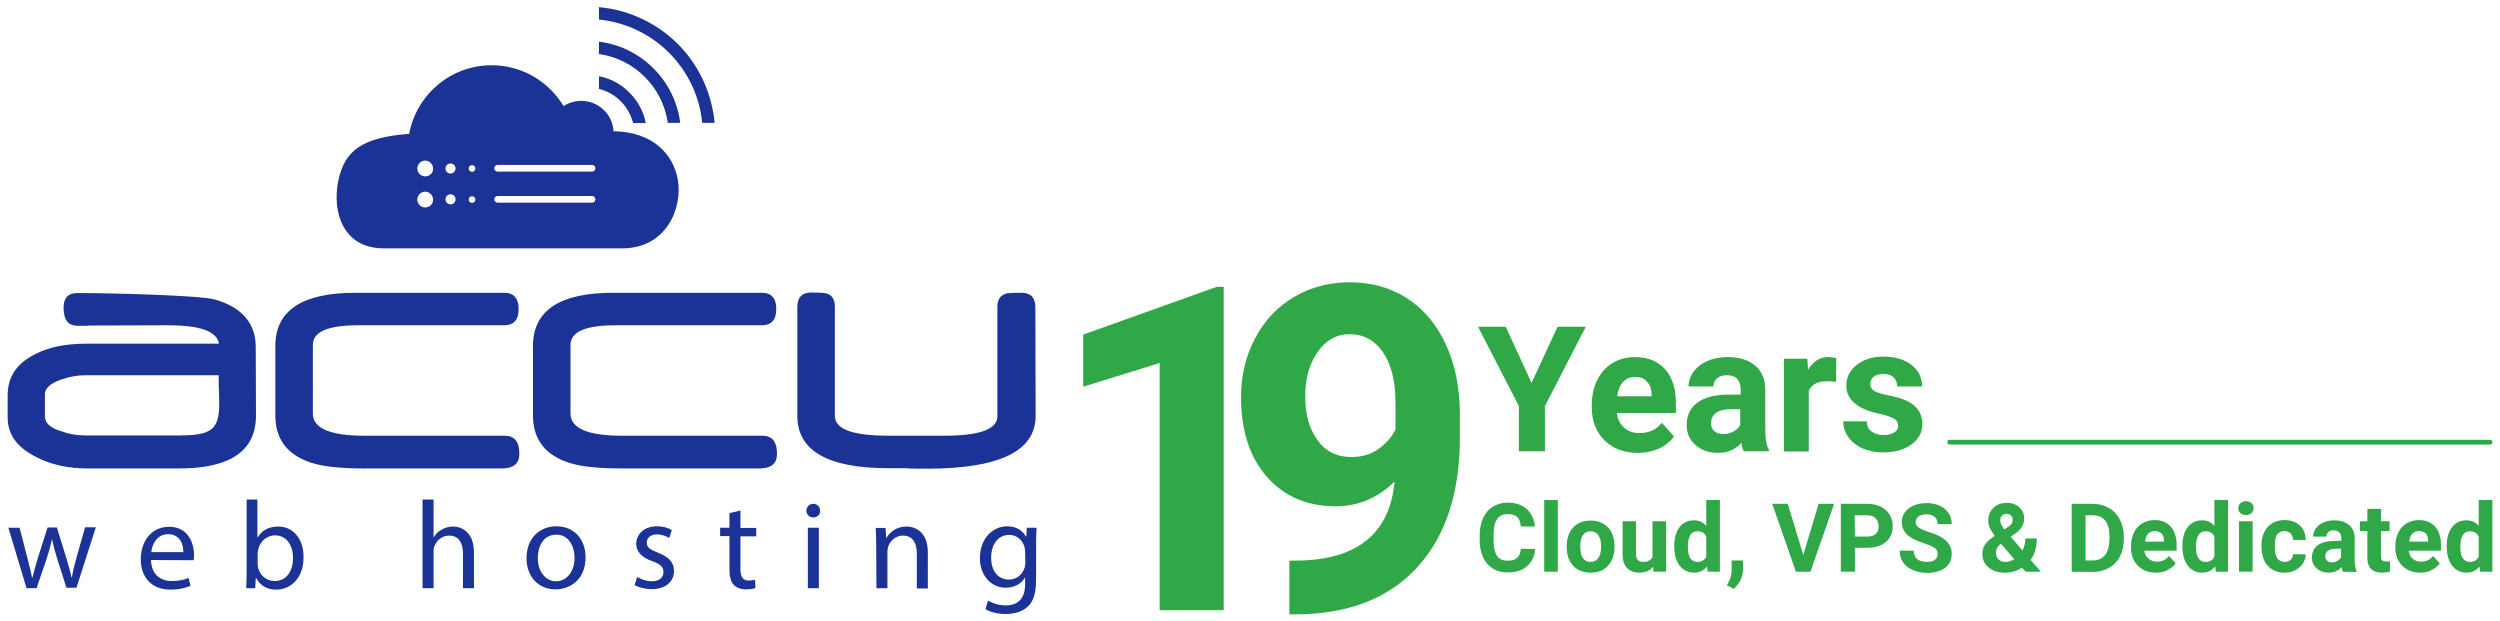
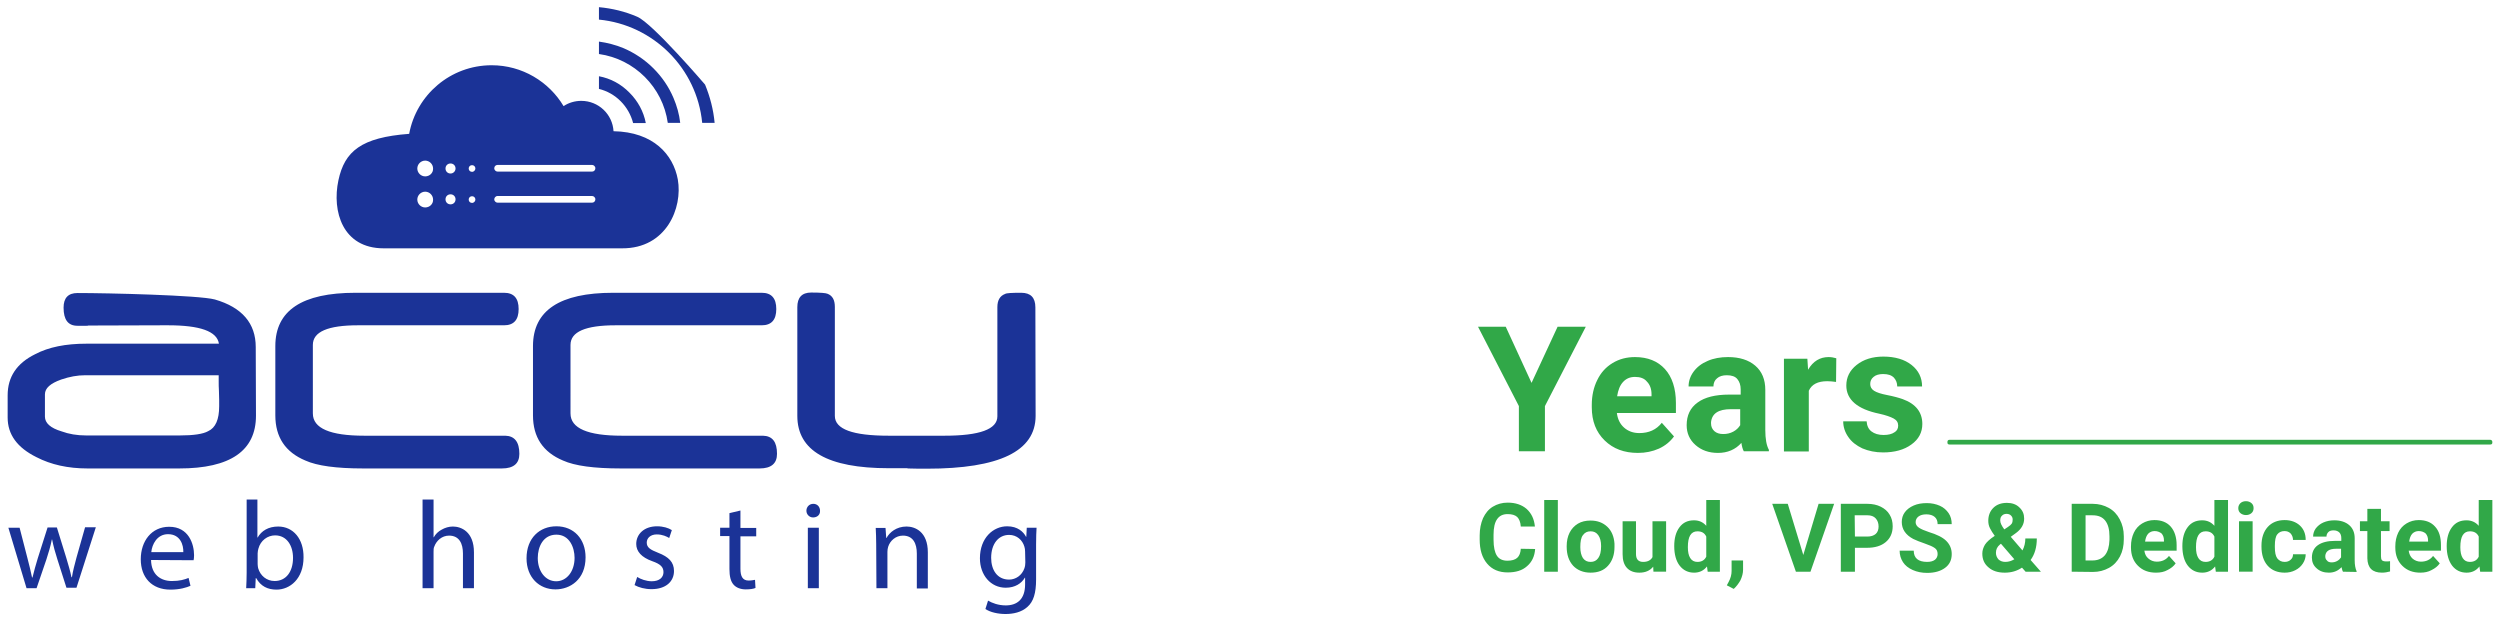
<svg xmlns="http://www.w3.org/2000/svg" width="1046" height="260">
  <path fill="#1B3397" d="M8.2 220.8l3.3 12.8c.7 2.801 1.4 5.4 1.9 8h.2c.6-2.6 1.4-5.3 2.2-8l4.1-12.899h3.9l3.9 12.6c.9 3 1.7 5.7 2.2 8.2h.2c.4-2.6 1.1-5.2 1.9-8.2l3.6-12.7h4.5L32 245.9h-4.2L24 234c-.9-2.8-1.6-5.3-2.2-8.3h-.1c-.6 3-1.4 5.6-2.3 8.399l-4.1 12h-4.2l-7.6-25.3h4.7zM63.2 234.3c.1 6.2 4.1 8.8 8.7 8.8 3.3 0 5.3-.6 7-1.3l.8 3.3c-1.6.7-4.4 1.601-8.4 1.601-7.8 0-12.4-5.101-12.4-12.7s4.5-13.6 11.9-13.6c8.2 0 10.4 7.3 10.4 11.899 0 .9-.1 1.7-.2 2.101l-17.8-.101zm13.5-3.3c.1-2.9-1.2-7.5-6.4-7.5-4.6 0-6.7 4.3-7 7.5h13.4zM103 246.1c.1-1.699.2-4.3.2-6.5V209h4.5v15.9h.1c1.6-2.801 4.5-4.601 8.6-4.601 6.3 0 10.7 5.2 10.6 12.9 0 9-5.7 13.5-11.3 13.5-3.7 0-6.6-1.4-8.5-4.8h-.2l-.2 4.199H103v.002zm4.8-10.1c0 .6.1 1.1.2 1.7.9 3.2 3.6 5.399 6.9 5.399 4.8 0 7.7-3.899 7.7-9.699 0-5.101-2.6-9.4-7.5-9.4-3.1 0-6.1 2.1-7 5.6-.1.5-.3 1.101-.3 1.9v4.5zM176.8 209h4.6v15.8h.1c.7-1.3 1.9-2.5 3.3-3.2 1.4-.8 3-1.3 4.7-1.3 3.4 0 8.8 2.101 8.8 10.8v15h-4.6v-14.5c0-4.1-1.5-7.5-5.8-7.5-3 0-5.3 2.101-6.2 4.601-.3.6-.3 1.3-.3 2.2V246.1h-4.6V209zM245 233.2c0 9.3-6.5 13.399-12.6 13.399-6.8 0-12.1-5-12.1-13 0-8.5 5.5-13.399 12.5-13.399 7.3 0 12.2 5.3 12.2 13m-20 .3c0 5.5 3.2 9.7 7.7 9.7 4.4 0 7.7-4.101 7.7-9.8 0-4.301-2.1-9.7-7.6-9.7s-7.8 5-7.8 9.8M266.6 241.4c1.4.899 3.8 1.8 6.1 1.8 3.3 0 4.9-1.7 4.9-3.8 0-2.2-1.3-3.4-4.7-4.601-4.5-1.6-6.7-4.1-6.7-7.2 0-4.1 3.3-7.399 8.7-7.399 2.6 0 4.8.7 6.2 1.6l-1.1 3.3c-1-.6-2.8-1.5-5.2-1.5-2.7 0-4.2 1.601-4.2 3.4 0 2.1 1.5 3 4.8 4.3 4.4 1.7 6.6 3.9 6.6 7.601 0 4.399-3.4 7.6-9.4 7.6-2.8 0-5.3-.7-7.1-1.7l1.1-3.401zM309.8 213.6v7.301h6.601v3.5H309.8V238c0 3.1.9 4.9 3.4 4.9 1.2 0 2.1-.2 2.7-.301l.199 3.4c-.899.4-2.3.6-4.1.6-2.1 0-3.9-.699-5-1.899-1.3-1.4-1.8-3.601-1.8-6.601v-13.8h-3.9v-3.5h3.9v-6.1l4.601-1.099zM343.1 213.7c.101 1.6-1.1 2.8-2.899 2.8-1.601 0-2.8-1.3-2.8-2.8 0-1.601 1.199-2.9 2.899-2.9s2.8 1.3 2.8 2.9m-5.1 7.1h4.6v25.3H338v-25.3zM366.6 227.7c0-2.601-.1-4.8-.199-6.8h4.1l.3 4.199h.101c1.3-2.399 4.199-4.8 8.399-4.8 3.5 0 8.9 2.101 8.9 10.8V246.2H383.6v-14.6c0-4.1-1.5-7.5-5.8-7.5-3 0-5.399 2.101-6.2 4.7-.199.601-.3 1.4-.3 2.101V246.1h-4.6l-.1-18.4zM433.7 220.8c-.101 1.8-.2 3.9-.2 6.9v14.7c0 5.8-1.1 9.3-3.6 11.5-2.5 2.3-6 3-9.2 3-3 0-6.4-.7-8.4-2.101l1.101-3.5c1.699 1 4.3 2 7.399 2 4.7 0 8.101-2.5 8.101-8.8v-2.8h-.101c-1.399 2.399-4.1 4.2-8 4.2-6.3 0-10.8-5.301-10.8-12.301 0-8.6 5.6-13.399 11.4-13.399 4.399 0 6.8 2.3 7.899 4.399h.101l.199-3.8h4.101v.002zm-4.8 10c0-.8-.101-1.5-.301-2.1-.8-2.7-3.1-4.9-6.399-4.9-4.4 0-7.5 3.7-7.5 9.601 0 5 2.5 9.1 7.5 9.1 2.8 0 5.399-1.8 6.399-4.7.301-.8.4-1.7.4-2.5l-.099-4.501zM107.1 173.9c0 14.7-10.7 22.1-32.1 22.1H36.6c-8.2 0-15.3-1.6-21.3-4.7-8.1-4-12.1-9.5-12.1-16.6v-9.3c0-7.7 3.8-13.4 11.5-17.2 5.7-3 12.8-4.4 21.4-4.4h55.5c-.8-5.2-7.9-7.7-21.3-7.7h-2c-.8 0-30.4.101-31.4.101 0 .1-.3.1-.7.1h-3.8c-3.9 0-5.8-2.5-5.8-7.6 0-4 1.9-6.1 5.8-6.1 12.5 0 50.9.9 57.5 2.7 11.4 3.3 17.1 10 17.1 19.9l.1 28.699zM91.7 170v-2.7c0-1.1-.1-2.3-.1-3.8-.1-1.4-.1-2.7-.1-3.8V157H35.7c-3.3 0-6.6.6-10.1 1.8-4.5 1.601-6.8 3.601-6.8 6.2v9.3c0 2.7 2.3 4.8 7 6.2 3 1.1 6.4 1.7 10.3 1.7h39c5.9 0 9.9-.601 12-1.8 3.1-1.4 4.6-4.9 4.6-10.4M217.3 189.9c0 4-2.4 6.1-7.3 6.1h-58.1c-11.2 0-19.2-1.1-24.1-3.3-8.4-3.5-12.6-9.8-12.6-18.9v-29c0-14.9 11.2-22.3 33.5-22.3h62.2c4.1 0 6.1 2.3 6.1 6.8s-2 6.8-6.1 6.8h-61.1c-12.6 0-18.9 2.7-18.9 8.2V173c0 6.2 7.2 9.3 21.5 9.3h59c3.9.1 5.9 2.6 5.9 7.6M325.1 189.9c0 4-2.399 6.1-7.3 6.1h-58.1c-11.2 0-19.2-1.1-24.1-3.3-8.4-3.5-12.6-9.8-12.6-18.9v-29c0-14.9 11.2-22.3 33.5-22.3h62.2c4.1 0 6.1 2.3 6.1 6.8s-2 6.8-6.1 6.8h-61.1c-12.6 0-18.9 2.7-18.9 8.2V173c0 6.2 7.2 9.3 21.5 9.3h59c4 .1 5.9 2.6 5.9 7.6M433.3 174c0 14.8-15.2 22.1-45.5 22.1h-3.3c-1.3 0-2.9-.1-4.7-.1 0-.1-.2-.1-.6-.1H371.8c-25.5 0-38.2-7.301-38.2-21.9v-45.5c0-4 1.9-6.1 5.801-6.1 3.899 0 6.1.2 6.8.5 2.1.8 3.1 2.6 3.1 5.5V174c0 5.6 7.5 8.3 22.5 8.3h23.4c14.7 0 22.1-2.7 22.1-8.1v-45.7c0-2.9 1.101-4.7 3.2-5.5.6-.4 2.9-.5 6.8-.5s5.9 2 5.9 6.1l.099 45.4zM283.6 75.1c-1.9-10.4-10.2-19.9-26.9-20.2-.4-7.1-6.3-12.7-13.5-12.7-2.7 0-5.3.8-7.4 2.2-6.1-10.2-17.3-17.1-30.1-17.1-17.2 0-31.5 12.4-34.5 28.7-20.1 1.5-27 7.3-29.6 19.4-2.8 13.1 1.8 28.5 18.9 28.5h99.8c18.5.1 25.4-16.9 23.3-28.8M177.9 86.8c-1.8 0-3.3-1.5-3.3-3.3s1.5-3.3 3.3-3.3c1.8 0 3.3 1.5 3.3 3.3.1 1.8-1.4 3.3-3.3 3.3m0-13c-1.8 0-3.3-1.5-3.3-3.3s1.5-3.3 3.3-3.3c1.8 0 3.3 1.5 3.3 3.3.1 1.8-1.4 3.3-3.3 3.3m10.6 11.7c-1.2 0-2.1-.9-2.1-2.1 0-1.2.9-2.1 2.1-2.1s2.1.9 2.1 2.1c0 1.2-.9 2.1-2.1 2.1m0-12.9c-1.2 0-2.1-.9-2.1-2.1s.9-2.1 2.1-2.1 2.1.9 2.1 2.1c0 1.1-.9 2.1-2.1 2.1m9 12.3c-.8 0-1.4-.6-1.4-1.4s.6-1.4 1.4-1.4 1.4.6 1.4 1.4c0 .7-.6 1.4-1.4 1.4m0-13c-.8 0-1.4-.6-1.4-1.4s.6-1.4 1.4-1.4 1.4.6 1.4 1.4c0 .7-.6 1.4-1.4 1.4m50.2 12.9h-39.5c-.7 0-1.4-.6-1.4-1.4 0-.7.6-1.4 1.4-1.4h39.5c.7 0 1.4.6 1.4 1.4 0 .8-.6 1.4-1.4 1.4m0-13h-39.5c-.7 0-1.4-.6-1.4-1.4 0-.8.6-1.4 1.4-1.4h39.5c.7 0 1.4.6 1.4 1.4 0 .8-.6 1.4-1.4 1.4M250.6 31.9v5.3c7 1.7 12.5 7.3 14.3 14.3h5.3c-.9-4.8-3.3-9.2-6.8-12.7-3.6-3.7-8-6-12.8-6.9M273.4 28.6c-3.6-3.6-7.8-6.4-12.4-8.4-3.4-1.4-6.8-2.3-10.4-2.8v5.2c14.9 2.1 26.7 13.9 28.8 28.8h5.2c-.4-3.6-1.4-7.1-2.8-10.4-2-4.7-4.8-8.8-8.4-12.4" />
-   <path fill="#1B3397" d="M295 35.4c-2.7-6.4-6.5-12.1-11.4-17S273 9.7 266.6 7c-5.1-2.2-10.5-3.5-16-4v5.2c22.8 2.2 41 20.4 43.2 43.2h5.2c-.5-5.5-1.9-10.9-4-16" />
+   <path fill="#1B3397" d="M295 35.4S273 9.7 266.6 7c-5.1-2.2-10.5-3.5-16-4v5.2c22.8 2.2 41 20.4 43.2 43.2h5.2c-.5-5.5-1.9-10.9-4-16" />
  <g fill="#31A848">
-     <path d="M512 255.3h-26.8V151.9l-32 9.899V140l55.899-20h2.9v135.3H512zM583.493 201.475c-7.026 6.9-15.233 10.352-24.621 10.352-12 0-21.605-4.117-28.817-12.355-7.213-8.236-10.817-19.352-10.817-33.342 0-8.891 1.941-17.051 5.829-24.48 3.885-7.428 9.31-13.21 16.272-17.346 6.963-4.134 14.797-6.202 23.502-6.202 8.953 0 16.911 2.238 23.875 6.715 6.963 4.477 12.372 10.912 16.229 19.304 3.854 8.395 5.813 18 5.875 28.818v9.979c0 22.633-5.628 40.416-16.881 53.348-11.255 12.932-27.201 19.832-47.844 20.703l-6.622.094v-22.479l5.97-.092c23.439-1.058 36.122-12.064 38.05-33.017zm-17.999-10.258c4.352 0 8.098-1.119 11.237-3.357s5.518-4.943 7.135-8.115v-11.098c0-9.139-1.741-16.229-5.224-21.264-3.481-5.035-8.146-7.555-13.987-7.555-5.41 0-9.855 2.473-13.337 7.416-3.482 4.941-5.224 11.145-5.224 18.605 0 7.398 1.693 13.477 5.083 18.23 3.389 4.759 8.162 7.138 14.317 7.138z" />
-   </g>
+     </g>
  <g fill="#31A848">
    <path d="M642.3 229.7c-.2 3.1-1.399 5.5-3.399 7.2-2 1.8-4.7 2.6-8.101 2.6-3.6 0-6.5-1.2-8.6-3.7-2.101-2.5-3.101-5.8-3.101-10.1V224c0-2.7.5-5.1 1.4-7.2 1-2.1 2.3-3.7 4.1-4.8 1.801-1.1 3.9-1.7 6.2-1.7 3.3 0 5.9.9 7.9 2.601 2 1.8 3.2 4.199 3.5 7.399h-5.9c-.1-1.8-.7-3.2-1.5-4-.899-.8-2.2-1.2-4-1.2-2 0-3.399.7-4.399 2.101-1 1.399-1.5 3.6-1.5 6.5v2.1c0 3.101.5 5.3 1.399 6.7.9 1.4 2.4 2.1 4.4 2.1 1.8 0 3.2-.399 4.1-1.199.9-.801 1.4-2.101 1.5-3.801l6.001.099zM651.8 239.2h-5.7v-30h5.7v30zM655.5 228.5c0-2.1.4-4 1.2-5.6.8-1.601 2-2.9 3.5-3.801 1.5-.899 3.3-1.3 5.3-1.3 2.9 0 5.2.9 7 2.601 1.8 1.699 2.8 4.1 3 7.1v1.4c0 3.199-.9 5.8-2.7 7.8s-4.2 2.899-7.3 2.899c-3 0-5.5-1-7.3-2.899-1.8-2-2.7-4.601-2.7-8v-.2zm5.7.4c0 2 .399 3.5 1.1 4.6.8 1.1 1.8 1.6 3.2 1.6s2.4-.5 3.2-1.6 1.2-2.7 1.2-5c0-2-.4-3.5-1.2-4.6-.8-1.101-1.8-1.601-3.2-1.601s-2.4.5-3.2 1.601c-.8 1-1.1 2.7-1.1 5zM691.7 237.1c-1.4 1.7-3.3 2.5-5.8 2.5-2.301 0-4-.699-5.2-2-1.2-1.3-1.8-3.199-1.8-5.699V218.1h5.6v13.7c0 2.2 1 3.3 3 3.3 1.9 0 3.2-.699 3.9-2v-15h5.699v21.1h-5.3l-.099-2.1zM700.5 228.5c0-3.3.7-5.9 2.2-7.9s3.5-2.899 6.1-2.899c2.101 0 3.8.8 5.101 2.3v-10.8h5.699v30h-5.1l-.3-2.2c-1.4 1.8-3.2 2.6-5.4 2.6-2.5 0-4.5-1-6-2.899-1.5-1.902-2.3-4.702-2.3-8.202zm5.7.4c0 2 .3 3.5 1 4.6s1.7 1.6 3 1.6c1.7 0 3-.699 3.7-2.199v-8.4c-.7-1.5-1.9-2.2-3.7-2.2-2.7-.001-4 2.199-4 6.599zM725.4 246.4l-2.9-1.5.7-1.301c.899-1.6 1.3-3.199 1.3-4.699v-4.4h4.8v3.9c0 1.399-.399 2.899-1.1 4.399-.8 1.401-1.7 2.601-2.8 3.601zM754.5 232.2l6.4-21.4h6.5l-9.9 28.4h-6.1l-9.9-28.4h6.5l6.5 21.4zM776.1 229.2v10h-5.9v-28.4h11.1c2.101 0 4 .4 5.601 1.2 1.6.8 2.899 1.9 3.699 3.3.9 1.4 1.301 3.101 1.301 4.9 0 2.8-1 5-2.9 6.6-1.9 1.601-4.5 2.4-7.9 2.4H776.1zm0-4.7h5.2c1.5 0 2.7-.4 3.5-1.1.8-.7 1.2-1.801 1.2-3.101 0-1.399-.4-2.5-1.2-3.399-.8-.9-2-1.301-3.399-1.301H776l.1 8.901zM810.7 231.8c0-1.1-.4-2-1.2-2.5-.8-.6-2.2-1.2-4.2-1.899-2-.7-3.6-1.301-4.8-1.9-3.2-1.7-4.8-4.1-4.8-7.1 0-1.5.399-2.9 1.3-4.101s2.1-2.1 3.7-2.8c1.6-.7 3.399-1 5.5-1 2 0 3.8.4 5.399 1.1 1.601.7 2.801 1.801 3.7 3.101.9 1.3 1.3 2.899 1.3 4.6H810.7c0-1.3-.4-2.3-1.2-3s-2-1.1-3.5-1.1c-1.4 0-2.5.3-3.3.899-.8.601-1.2 1.4-1.2 2.4 0 .9.5 1.7 1.4 2.3.899.601 2.3 1.2 4.1 1.8 3.3 1 5.8 2.2 7.3 3.7s2.3 3.3 2.3 5.5c0 2.5-.899 4.4-2.8 5.8-1.899 1.4-4.399 2.101-7.5 2.101-2.2 0-4.2-.4-6-1.2s-3.2-1.9-4.1-3.3c-.9-1.4-1.4-3-1.4-4.8h5.9c0 3.1 1.899 4.699 5.6 4.699 1.4 0 2.5-.3 3.3-.899.7-.601 1.1-1.401 1.1-2.401zM829.4 231.6c0-1.3.399-2.5 1.1-3.699.7-1.101 2.1-2.4 4.1-3.7-.8-1.101-1.5-2.2-2-3.2s-.699-2-.699-3.1c0-2.2.699-4 2.1-5.4s3.3-2.1 5.7-2.1c2.1 0 3.899.6 5.2 1.899 1.399 1.3 2 2.8 2 4.7 0 2.3-1.101 4.3-3.4 6l-2.2 1.6 4.9 5.7c.8-1.5 1.2-3.2 1.2-5h4.8c0 3.7-.9 6.7-2.601 9l4.301 4.9h-6.4l-1.5-1.7c-2.1 1.4-4.5 2.1-7.2 2.1-2.8 0-5.1-.699-6.8-2.199C830.2 235.9 829.4 234 829.4 231.6zm9.6 3.5c1.4 0 2.6-.399 3.8-1.1l-5.6-6.5-.4.3c-1.2 1-1.7 2.101-1.7 3.5 0 1.101.4 2 1.101 2.8.699.6 1.599 1 2.799 1zm-2.1-17.3c0 1 .6 2.2 1.699 3.7l1.5-1c.801-.5 1.301-1 1.601-1.4.3-.5.399-1 .399-1.699 0-.7-.199-1.2-.699-1.7s-1.101-.7-1.9-.7-1.5.3-1.9.8c-.5.399-.7 1.099-.7 1.999zM866.8 239.2v-28.4h8.8c2.5 0 4.7.601 6.7 1.7s3.5 2.7 4.601 4.8c1.1 2.101 1.699 4.4 1.699 7.101v1.3c0 2.6-.5 5-1.6 7.1-1.1 2.101-2.6 3.7-4.6 4.8-2 1.101-4.2 1.7-6.7 1.7l-8.9-.101zm5.8-23.7v19h2.801c2.3 0 4-.7 5.3-2.2 1.2-1.5 1.8-3.6 1.899-6.399v-1.5c0-2.9-.6-5.101-1.8-6.601s-2.899-2.2-5.3-2.2h-2.9v-.1zM902.1 239.6c-3.1 0-5.6-.899-7.6-2.899-1.9-1.9-2.9-4.4-2.9-7.601v-.5c0-2.1.4-4 1.2-5.699.8-1.7 2-3 3.5-3.9s3.2-1.4 5.101-1.4c2.899 0 5.199.9 6.8 2.7 1.6 1.8 2.5 4.4 2.5 7.8v2.301h-13.5c.2 1.399.7 2.5 1.7 3.3.899.8 2.1 1.3 3.5 1.3 2.199 0 3.899-.8 5.1-2.4l2.8 3.101c-.8 1.2-2 2.1-3.399 2.8-1.402.797-3.002 1.097-4.802 1.097zm-.6-17.4c-1.1 0-2 .399-2.7 1.1-.7.8-1.1 1.8-1.3 3.3h7.9v-.5c0-1.3-.4-2.199-1-2.899-.8-.601-1.7-1.001-2.9-1.001zM913.1 228.5c0-3.3.7-5.9 2.2-7.9s3.5-2.899 6.101-2.899c2.1 0 3.8.8 5.1 2.3v-10.8h5.7v30H927.1l-.3-2.2c-1.399 1.8-3.2 2.6-5.399 2.6-2.5 0-4.5-1-6-2.899C913.9 234.8 913.1 232 913.1 228.5zm5.7.4c0 2 .3 3.5 1 4.6s1.7 1.6 3 1.6c1.7 0 3-.699 3.7-2.199v-8.4c-.7-1.5-1.9-2.2-3.7-2.2-2.7-.001-4 2.199-4 6.599zM936.5 212.6c0-.8.3-1.5.9-2.1.6-.5 1.3-.8 2.3-.8s1.7.3 2.3.8.9 1.2.9 2.1c0 .9-.301 1.601-.9 2.101s-1.3.8-2.3.8c-.9 0-1.7-.3-2.3-.8-.6-.501-.9-1.201-.9-2.101zm6 26.6h-5.7v-21.1h5.7v21.1zM955.9 235.1c1 0 1.899-.3 2.5-.899.699-.601 1-1.3 1-2.3h5.3c0 1.399-.4 2.699-1.2 3.899s-1.8 2.101-3.2 2.8c-1.399.7-2.8 1-4.399 1-3 0-5.4-1-7.101-2.899-1.7-1.9-2.6-4.601-2.6-8v-.4c0-3.3.899-5.899 2.6-7.8s4.101-2.9 7.101-2.9c2.6 0 4.8.801 6.399 2.301 1.601 1.5 2.4 3.5 2.4 6h-5.3c0-1.101-.4-2-1-2.7-.7-.7-1.5-1-2.601-1-1.3 0-2.3.5-3 1.399-.7.9-1 2.5-1 4.7v.601c0 2.199.3 3.699 1 4.699.801.999 1.801 1.499 3.101 1.499zM980.3 239.2c-.3-.5-.399-1.101-.6-1.9-1.4 1.5-3.101 2.3-5.3 2.3-2.101 0-3.801-.6-5.101-1.8-1.399-1.2-2-2.7-2-4.5 0-2.2.8-4 2.5-5.2 1.7-1.199 4.101-1.8 7.2-1.8h2.6v-1.2c0-1-.3-1.8-.8-2.3s-1.3-.899-2.399-.899c-1 0-1.7.199-2.2.699s-.8 1.101-.8 1.9h-5.6c0-1.2.4-2.4 1.101-3.4.8-1 1.8-1.899 3.199-2.5 1.4-.6 2.9-.899 4.601-.899 2.6 0 4.7.7 6.2 2s2.3 3.1 2.3 5.5v9.2c0 2 .3 3.5.8 4.6v.3l-5.701-.101zm-4.7-3.9c.801 0 1.601-.2 2.301-.6.699-.4 1.199-.9 1.6-1.5v-3.6h-2.1c-2.801 0-4.301 1-4.5 2.9v.3c0 .7.199 1.3.699 1.7.4.6 1.1.8 2 .8zM996.2 212.9v5.199h3.6v4.101h-3.6v10.5c0 .8.1 1.3.399 1.7.301.3.9.5 1.7.5.601 0 1.2 0 1.7-.101v4.3c-1.1.301-2.2.5-3.4.5-4 0-6-2-6.1-6V222.2h-3.1v-4.1h3.1v-5.2h5.701zM1012.7 239.6c-3.101 0-5.601-.899-7.601-2.899-1.899-1.9-2.899-4.4-2.899-7.601v-.5c0-2.1.399-4 1.2-5.699.8-1.7 2-3 3.5-3.9s3.199-1.4 5.1-1.4c2.9 0 5.2.9 6.8 2.7 1.7 1.8 2.5 4.4 2.5 7.8v2.301h-13.5c.2 1.399.7 2.5 1.601 3.3.899.8 2.1 1.3 3.5 1.3 2.199 0 3.899-.8 5.1-2.4l2.8 3.101c-.8 1.2-2 2.1-3.399 2.8-1.402.797-3.002 1.097-4.702 1.097zm-.7-17.4c-1.1 0-2 .399-2.7 1.1-.7.8-1.1 1.8-1.3 3.3h7.9v-.5c0-1.3-.4-2.199-1-2.899-.7-.601-1.7-1.001-2.9-1.001zM1023.7 228.5c0-3.3.7-5.9 2.2-7.9s3.5-2.899 6.1-2.899c2.1 0 3.8.8 5.1 2.3v-10.8h5.7v30h-5.1l-.3-2.2c-1.4 1.8-3.2 2.6-5.4 2.6-2.5 0-4.5-1-6-2.899-1.5-2.002-2.3-4.702-2.3-8.202zm5.7.4c0 2 .3 3.5 1 4.6.699 1.1 1.699 1.6 3 1.6 1.699 0 3-.699 3.699-2.199v-8.4c-.699-1.5-1.899-2.2-3.699-2.2-2.7-.001-4 2.199-4 6.599z" />
  </g>
  <g fill="#31A848">
    <path d="M640.8 160.2l10.9-23.5h11.8l-17.1 33.2v18.9h-10.9v-18.9l-17.1-33.2H630l10.8 23.5zM685.3 189.5c-5.7 0-10.3-1.7-13.899-5.2-3.601-3.5-5.4-8.1-5.4-13.899v-1c0-3.9.8-7.4 2.3-10.4 1.5-3.1 3.601-5.4 6.4-7.1 2.8-1.7 5.899-2.5 9.399-2.5 5.301 0 9.5 1.699 12.5 5 3 3.3 4.601 8.1 4.601 14.199v4.2h-24.7c.3 2.5 1.3 4.601 3 6.101s3.8 2.3 6.4 2.3c4 0 7.1-1.4 9.399-4.3l5.101 5.699c-1.601 2.2-3.7 3.9-6.301 5.101-2.7 1.199-5.6 1.799-8.8 1.799zm-1.2-31.8c-2.1 0-3.699.7-5 2.1-1.3 1.4-2.1 3.4-2.5 6H691v-.8c0-2.3-.7-4.1-1.9-5.3-1.1-1.4-2.8-2-5-2zM729.6 188.8c-.5-.899-.8-2.1-1-3.5-2.5 2.8-5.8 4.2-9.8 4.2-3.8 0-6.899-1.1-9.399-3.3s-3.7-5-3.7-8.3c0-4.101 1.5-7.301 4.6-9.5 3-2.2 7.4-3.301 13.2-3.301h4.8V162.9c0-1.801-.5-3.2-1.399-4.301-.9-1.1-2.4-1.6-4.4-1.6-1.7 0-3.1.4-4.1 1.3-1 .8-1.5 2-1.5 3.4h-10.4c0-2.2.7-4.3 2.1-6.2 1.4-1.9 3.3-3.4 5.9-4.5 2.5-1.1 5.4-1.6 8.5-1.6 4.8 0 8.6 1.199 11.4 3.6 2.8 2.4 4.199 5.8 4.199 10.1V179.9c0 3.699.5 6.5 1.5 8.3v.6H729.6zm-8.6-7.2c1.5 0 2.9-.3 4.2-1 1.3-.699 2.2-1.6 2.899-2.699v-6.7H724.2c-5.2 0-7.9 1.8-8.3 5.399v.601c0 1.3.5 2.399 1.399 3.2.901.799 2.101 1.199 3.701 1.199zM768.2 159.8c-1.4-.2-2.7-.3-3.7-.3-3.9 0-6.5 1.3-7.7 4v25.4h-10.4v-38.8h9.8l.3 4.601c2.1-3.601 5-5.3 8.6-5.3 1.101 0 2.2.199 3.2.5l-.1 9.899zM794.2 178.1c0-1.3-.601-2.3-1.9-3-1.3-.699-3.3-1.399-6-2-9.2-1.899-13.8-5.899-13.8-11.8 0-3.399 1.4-6.3 4.3-8.6s6.601-3.5 11.2-3.5c4.9 0 8.9 1.2 11.8 3.5 2.9 2.3 4.4 5.3 4.4 9h-10.4c0-1.5-.5-2.7-1.399-3.7-1-1-2.4-1.5-4.5-1.5-1.7 0-3.101.4-4 1.2-1 .8-1.4 1.8-1.4 3 0 1.1.5 2.1 1.6 2.8 1.101.7 2.9 1.3 5.5 1.8 2.601.5 4.801 1.101 6.5 1.7 5.5 2 8.2 5.5 8.2 10.4 0 3.5-1.5 6.399-4.6 8.6-3 2.2-7 3.3-11.8 3.3-3.2 0-6.101-.6-8.7-1.7-2.5-1.199-4.5-2.699-5.9-4.8-1.399-2-2.1-4.2-2.1-6.5h9.8c.1 1.8.8 3.3 2 4.2 1.3 1 3 1.5 5.1 1.5 2 0 3.5-.4 4.5-1.1 1.099-.6 1.599-1.6 1.599-2.8z" />
  </g>
  <path fill="#31A848" d="M1042.8 185c0 .6-.1 1-1 1h-226c-.899 0-1-.4-1-1s.2-1 1-1h226c.7 0 1 .4 1 1z" />
</svg>